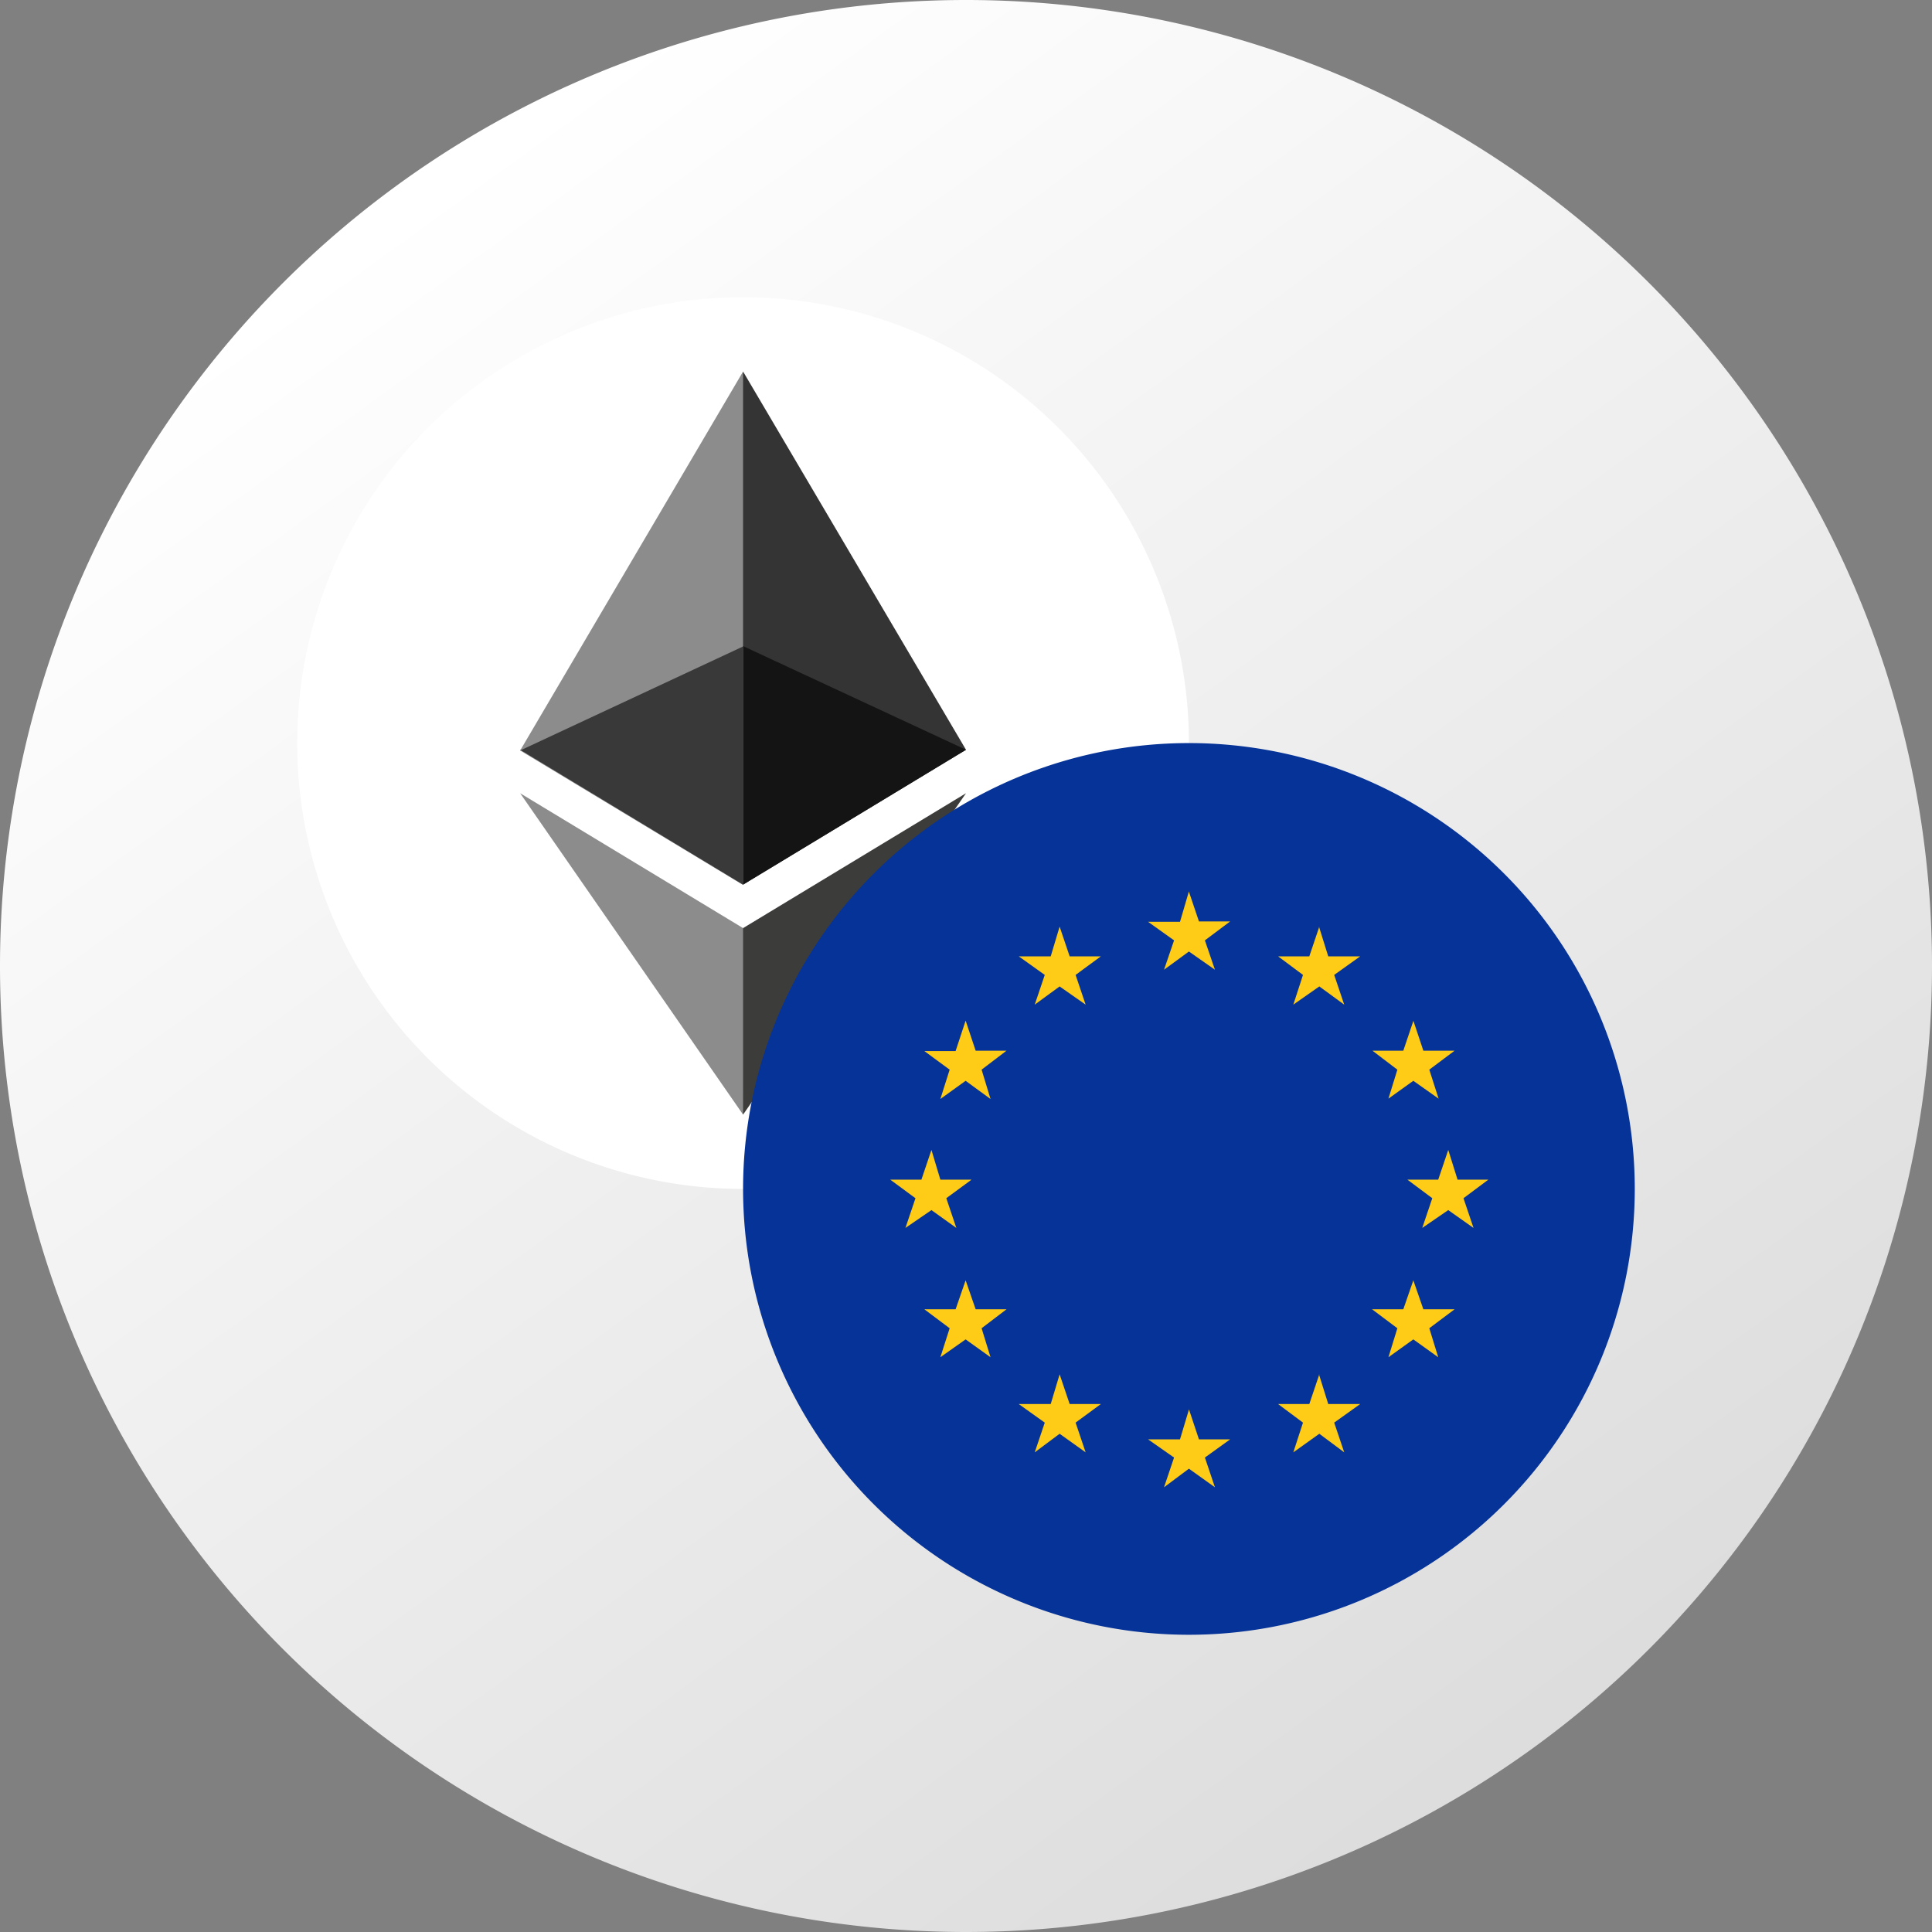
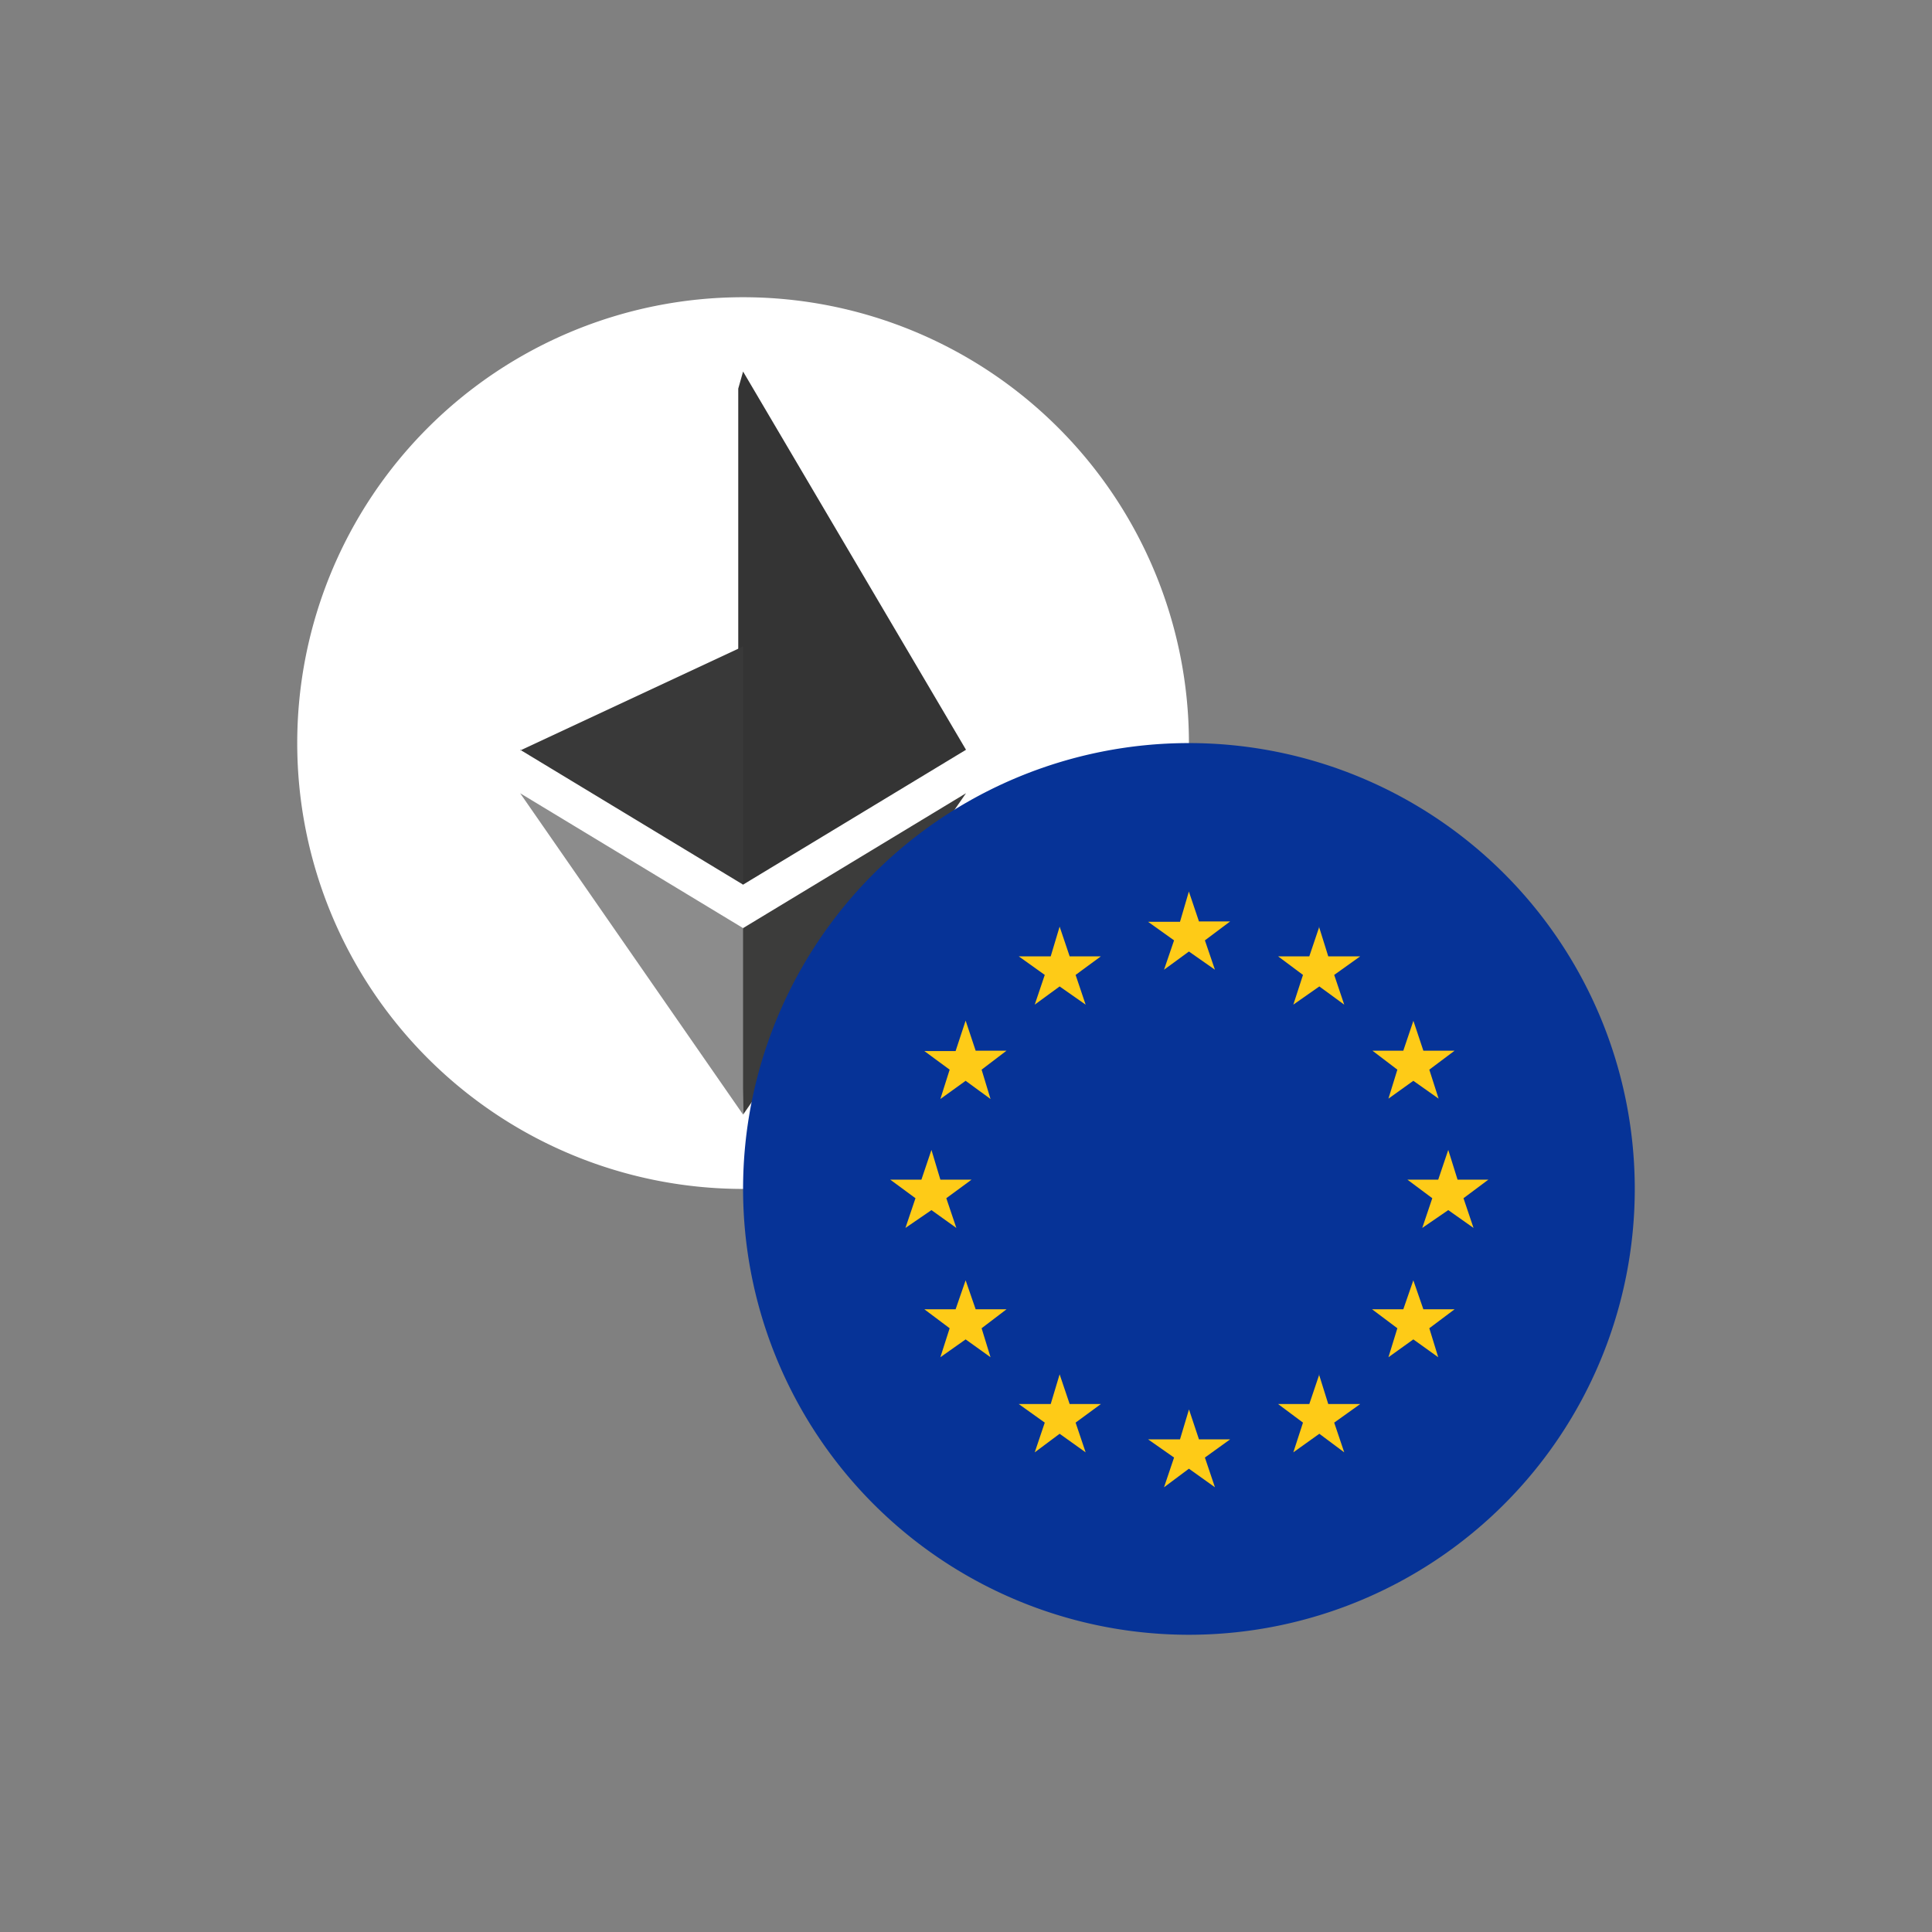
<svg xmlns="http://www.w3.org/2000/svg" width="52" height="52" fill="none">
  <rect width="100%" height="100%" fill="#808080" stroke="none" />
-   <path d="M52 26a26 26 0 11-52 0 26 26 0 0152 0z" fill="url(#paint0_linear)" />
  <path d="M32 20a12 12 0 10-24 0 12 12 0 0024 0z" fill="#fff" />
  <path fill-rule="evenodd" clip-rule="evenodd" d="M20 10l-.13.46v13.22l.13.13 6-3.63L20 10z" fill="#343434" />
-   <path fill-rule="evenodd" clip-rule="evenodd" d="M20 10L14 20.2l6 3.62V10z" fill="#8C8C8C" />
-   <path fill-rule="evenodd" clip-rule="evenodd" d="M20 24.98l-.08.09v4.7L20 30l6-8.65-6 3.63z" fill="#3C3C3B" />
+   <path fill-rule="evenodd" clip-rule="evenodd" d="M20 24.98l-.08.09L20 30l6-8.65-6 3.63z" fill="#3C3C3B" />
  <path fill-rule="evenodd" clip-rule="evenodd" d="M20 30v-5.02l-6-3.63L20 30z" fill="#8C8C8C" />
-   <path fill-rule="evenodd" clip-rule="evenodd" d="M20 23.81l6-3.63-6-2.79v6.42z" fill="#141414" />
  <path fill-rule="evenodd" clip-rule="evenodd" d="M14 20.18l6 3.63V17.4l-6 2.8z" fill="#393939" />
  <path d="M32 44a12 12 0 100-24 12 12 0 000 24z" fill="#063397" />
  <path d="M28.52 36.99l.27.8h.84l-.68.5.27.8-.7-.5-.67.5.27-.8-.7-.5h.86l.24-.8zM35.5 36.99l.25.8h.86l-.7.5.27.8-.67-.5-.7.5.26-.8-.67-.5h.84l.27-.8zM28.52 24.94l.27.8h.84l-.68.5.27.8-.7-.49-.67.49.27-.8-.7-.5h.86l.24-.8zM35.5 24.94l.25.8h.86l-.7.5.27.8-.67-.49-.7.49.26-.8-.67-.5h.84l.27-.8zM38.04 27.47l.27.81h.84l-.68.51.25.78-.68-.48-.67.48.24-.78-.67-.51h.83l.27-.8zM25.99 27.47l.27.81h.83l-.67.51.24.79-.67-.49-.68.49.25-.79-.68-.5h.84l.27-.82zM38.04 34.46l.27.78h.84l-.68.51.24.78-.67-.48-.67.48.24-.78-.68-.51h.84l.27-.78zM25.99 34.46l.27.78h.83l-.67.51.24.78-.67-.48-.68.48.25-.78-.68-.51h.84l.27-.78zM32 24l.27.8h.84l-.68.51.27.79-.7-.49-.67.49.27-.79-.7-.5h.86l.24-.82zM32 37.93l.27.81h.84l-.68.49.27.8-.7-.5-.67.5.27-.8-.7-.49h.86l.24-.8zM38.98 30.95l.25.8h.83l-.67.5.27.8-.68-.48-.7.48.27-.8-.67-.5h.83l.27-.8zM25.07 30.95l.24.8h.84l-.68.5.27.8-.67-.48-.7.48.27-.8-.68-.5h.84l.27-.8z" fill="#FECB17" />
  <defs>
    <linearGradient id="paint0_linear" x1="12.24" y1="4.59" x2="42.06" y2="45.88" gradientUnits="userSpaceOnUse">
      <stop stop-color="#fff" />
      <stop offset="1" stop-color="#DDD" />
    </linearGradient>
  </defs>
</svg>